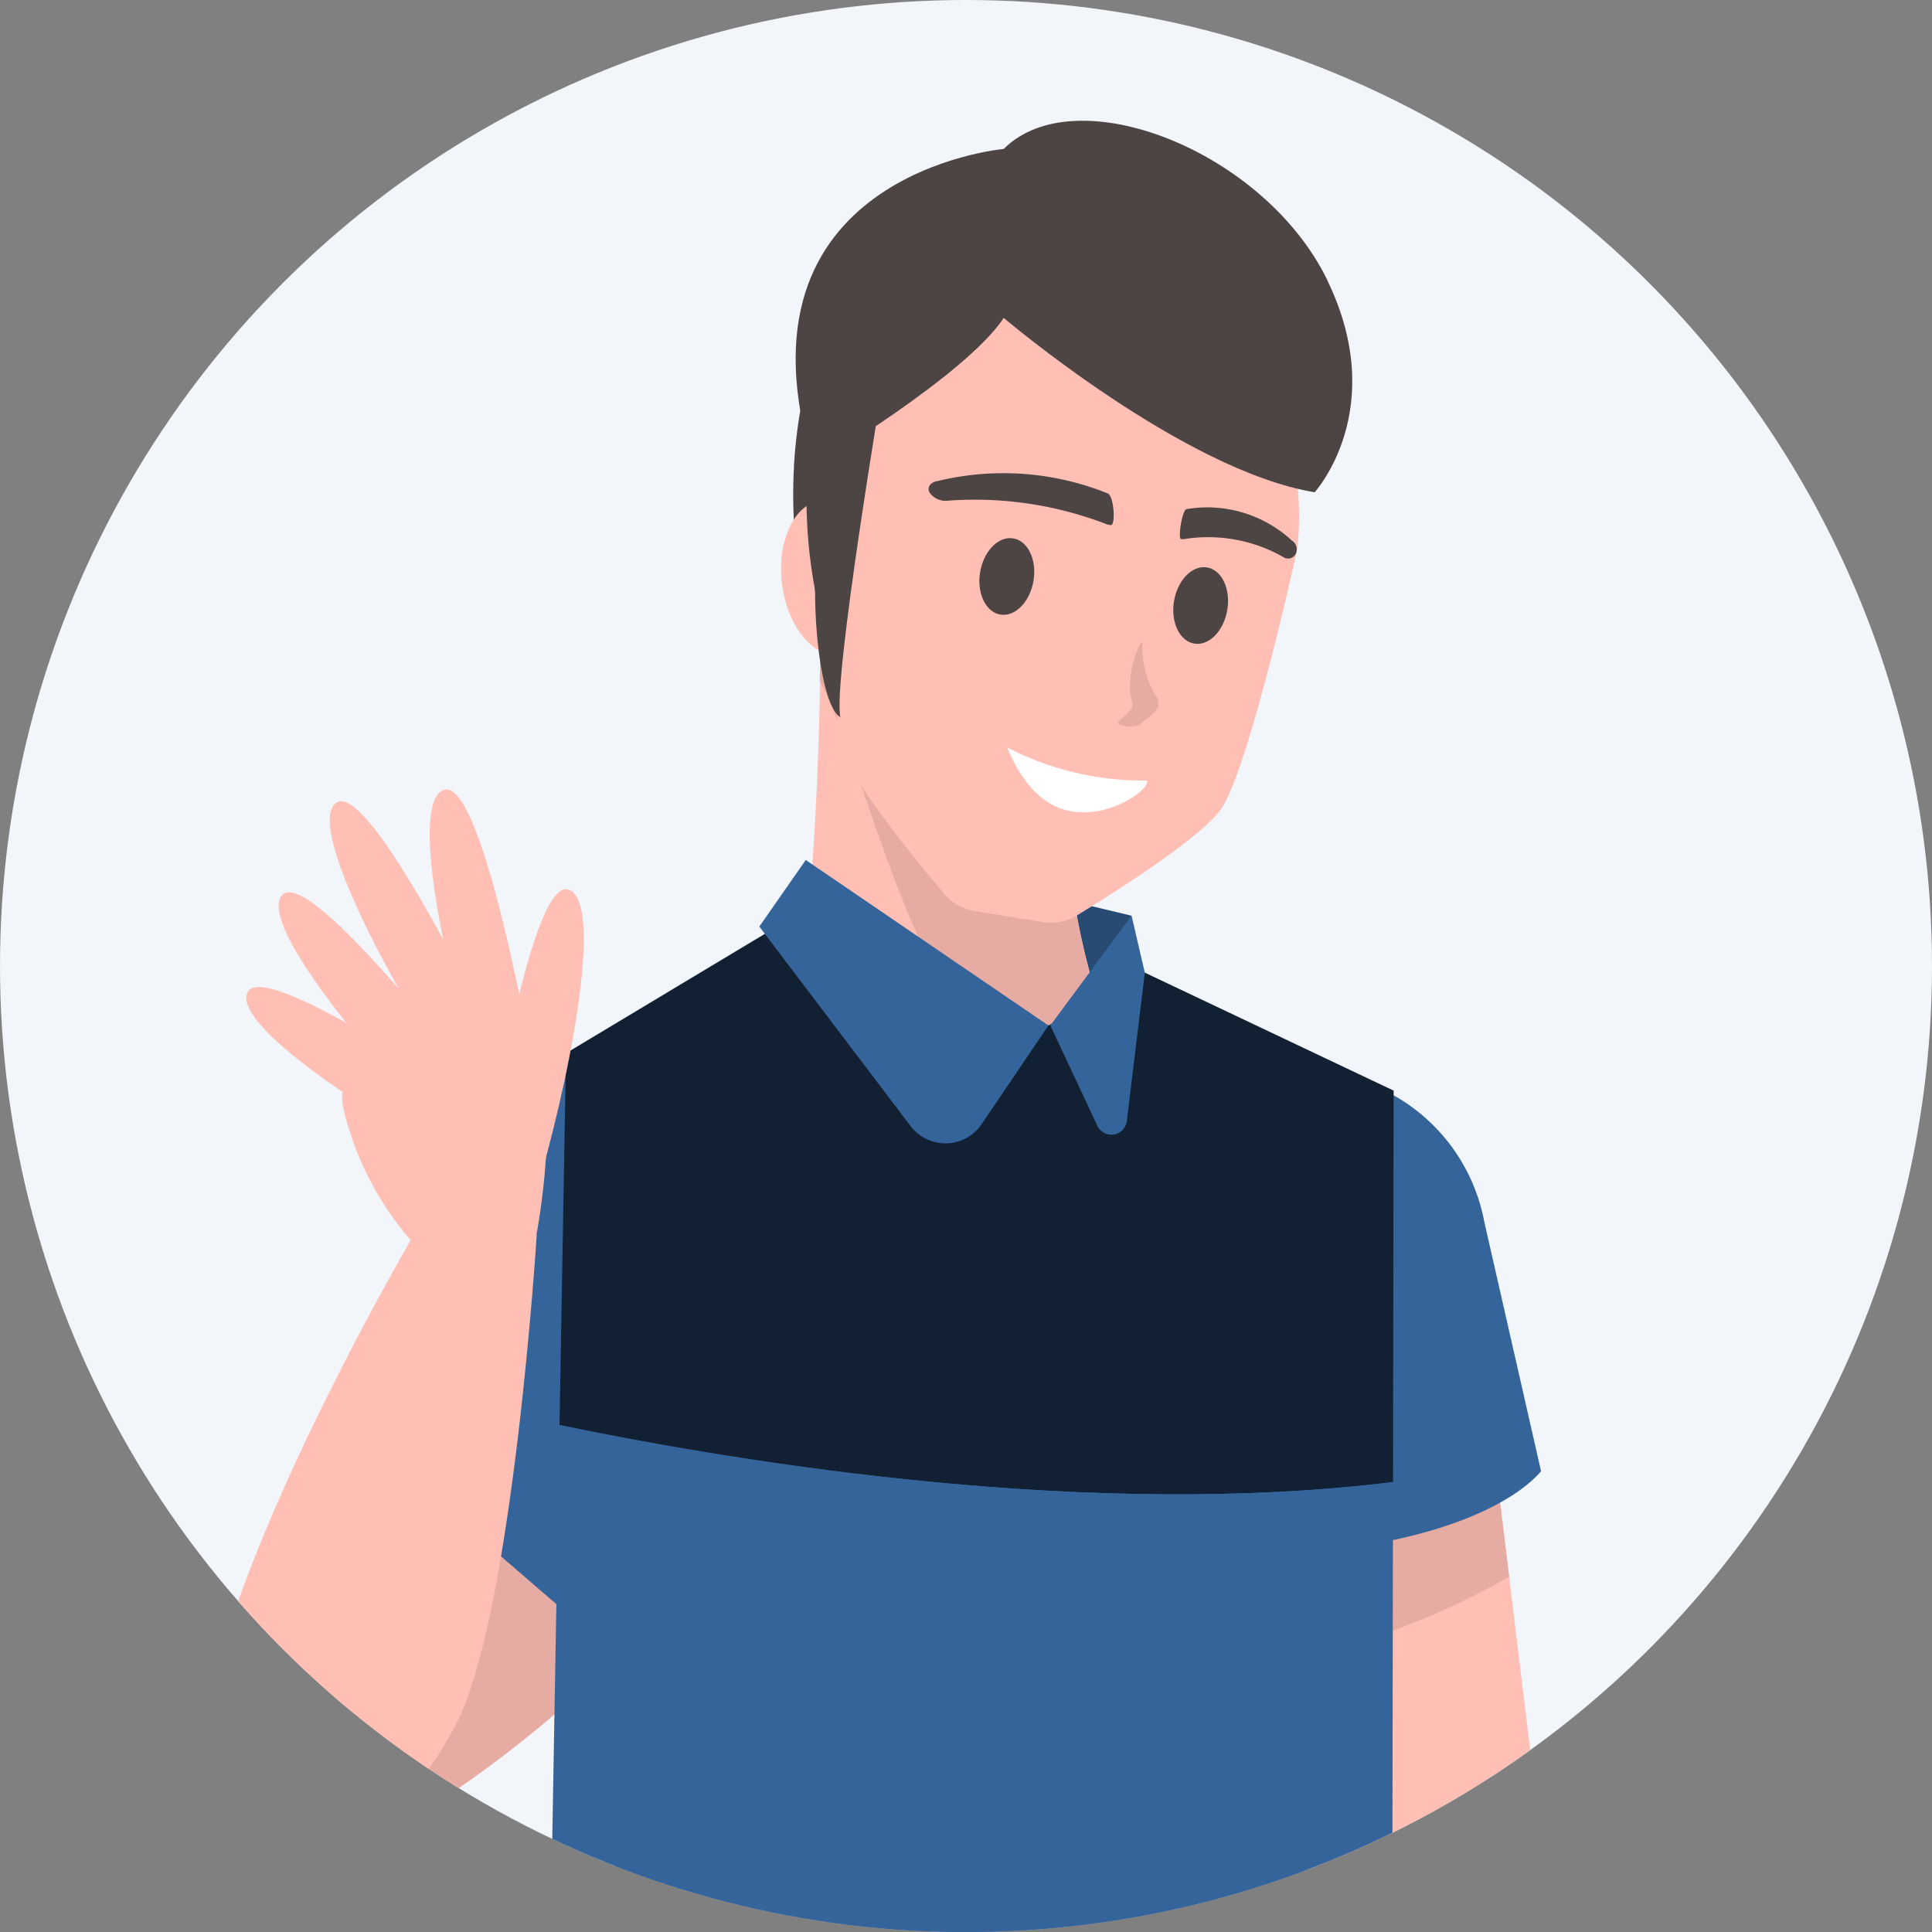
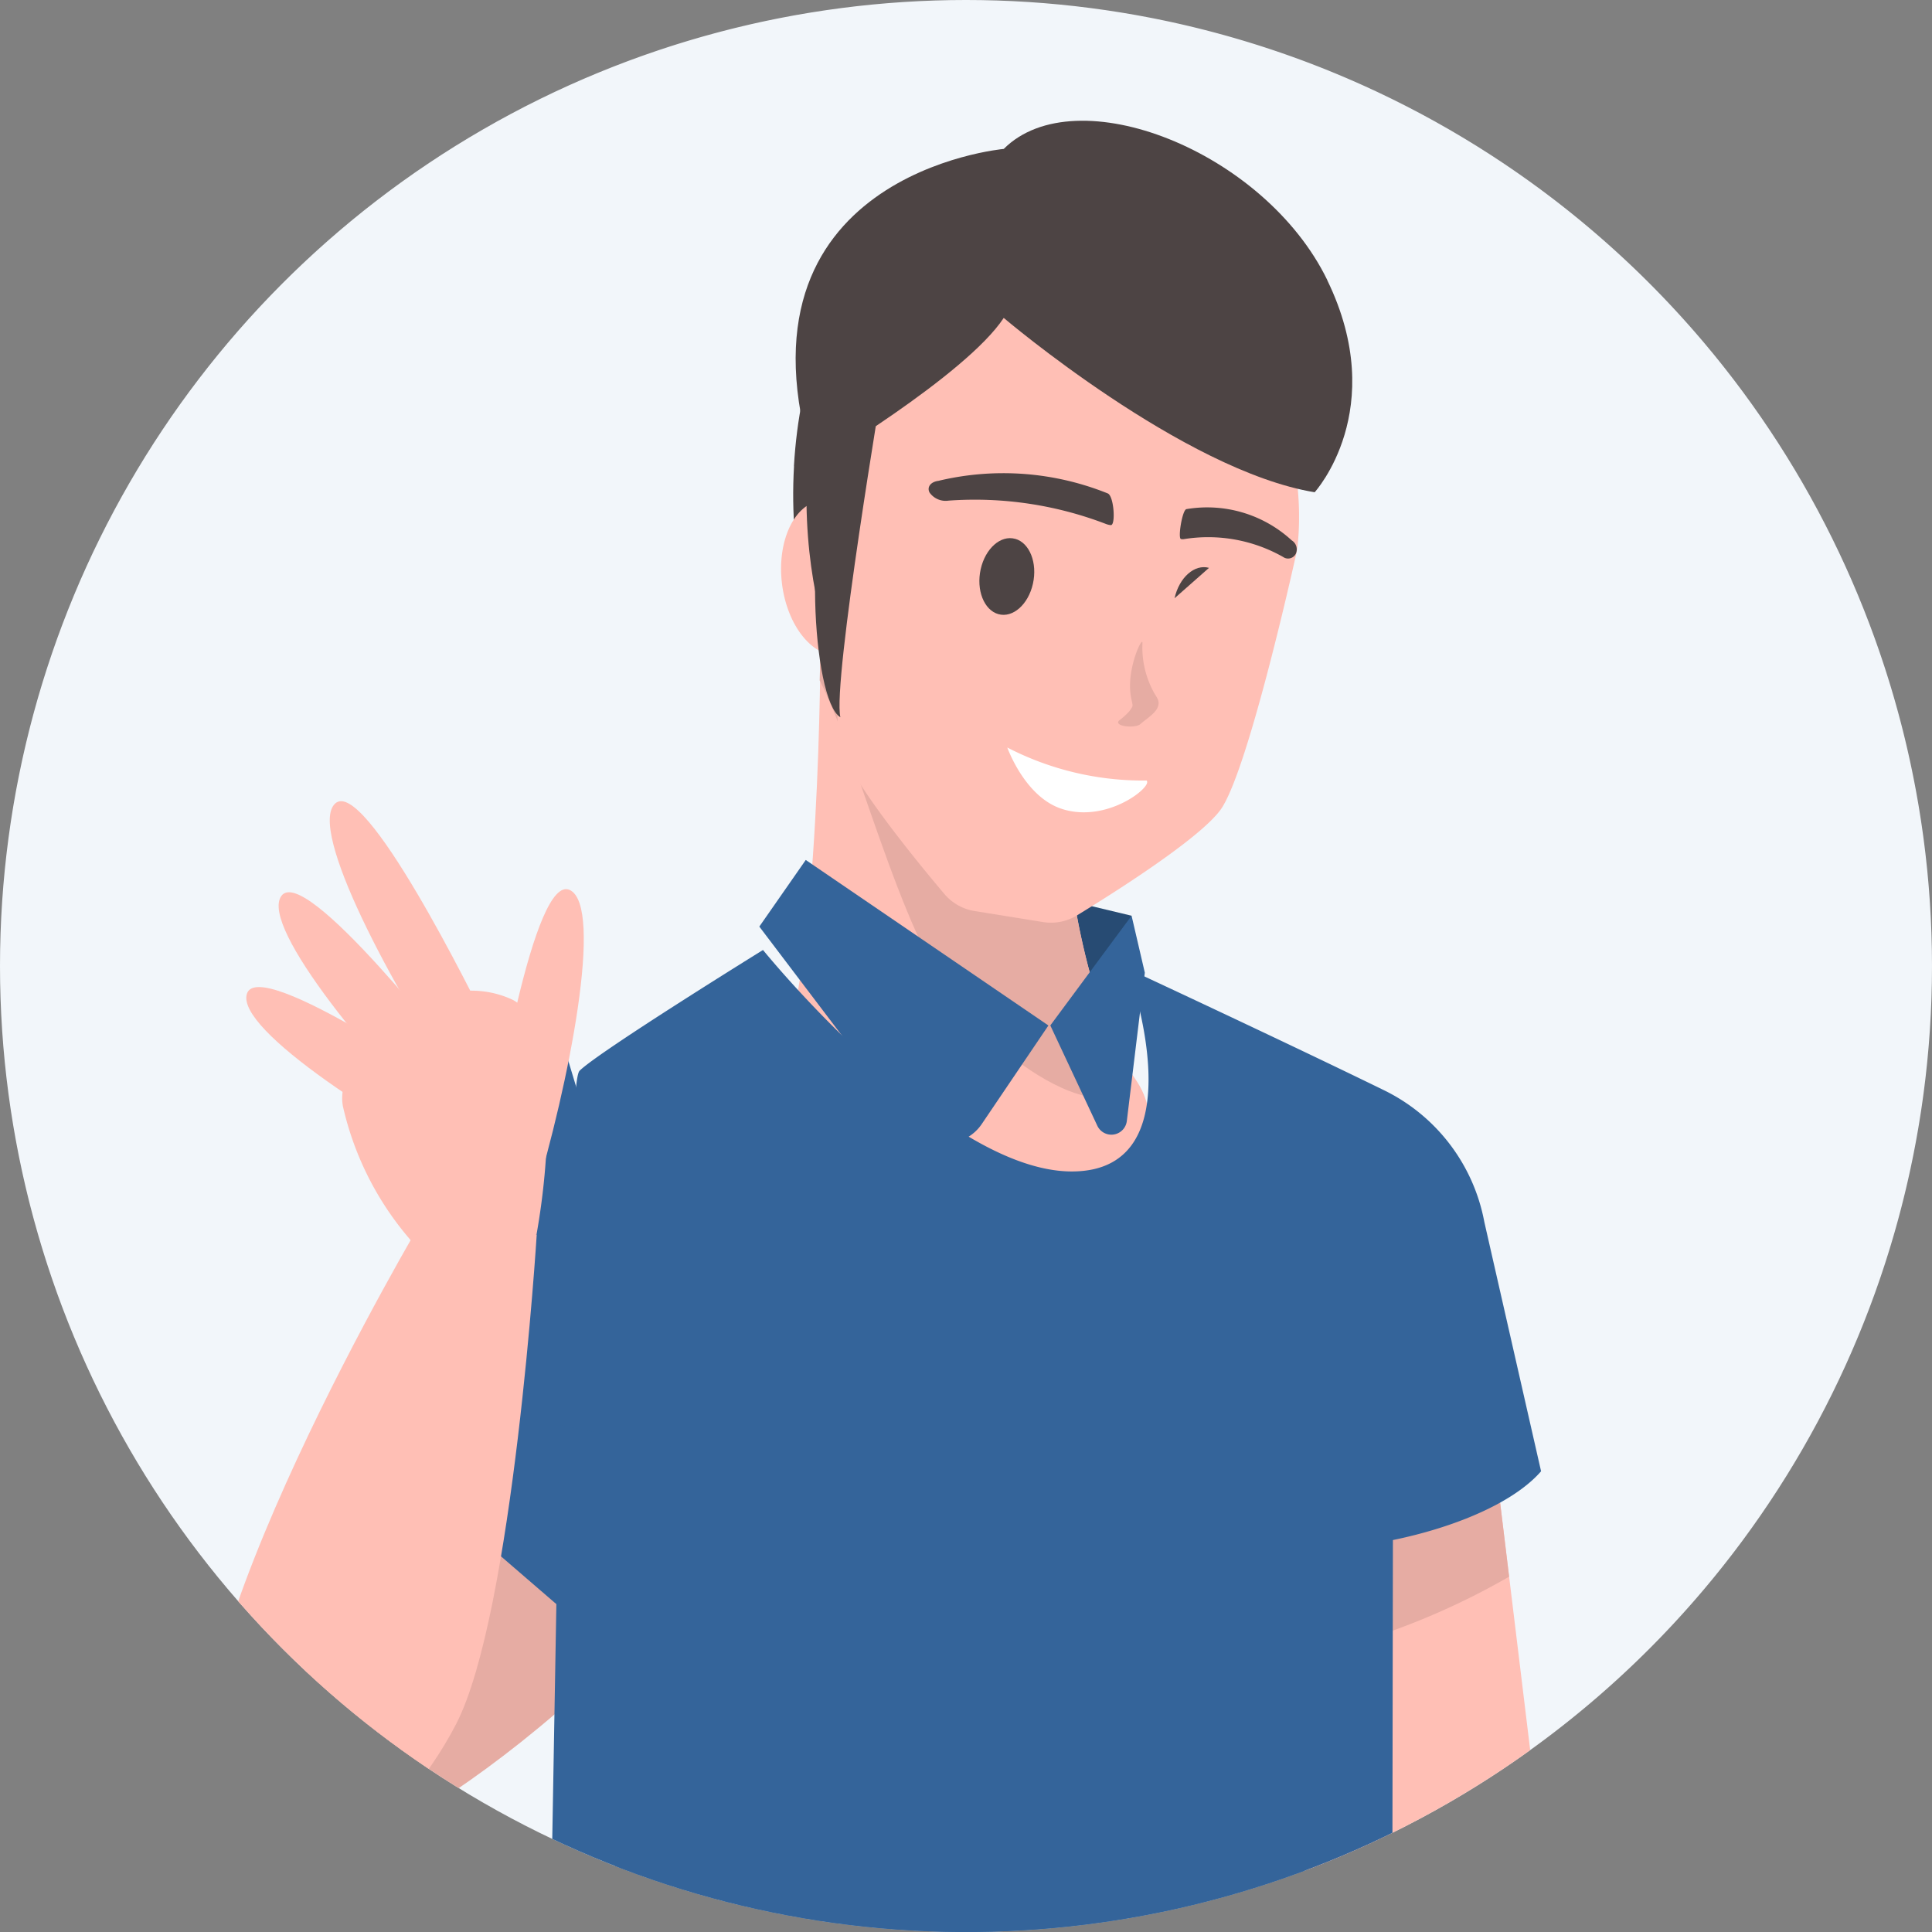
<svg xmlns="http://www.w3.org/2000/svg" id="グループ_1304" data-name="グループ 1304" width="128" height="128.004" viewBox="0 0 128 128.004">
  <rect x="0" y="0" width="128" height="128.004" fill="#808080" stroke="none" />
  <defs>
    <clipPath id="clip-path">
      <circle id="楕円形_960" data-name="楕円形 960" cx="64" cy="64" r="64" transform="translate(0 0)" fill="none" />
    </clipPath>
    <clipPath id="clip-path-2">
      <path id="パス_3650" data-name="パス 3650" d="M32.992,8A64.29,64.29,0,0,0,13.333,24.9v78.21A64.012,64.012,0,0,0,102.3,115.278V12.721A64.028,64.028,0,0,0,95.008,8Z" fill="none" />
    </clipPath>
  </defs>
  <g id="グループ_1301" data-name="グループ 1301">
    <g id="グループ_1300" data-name="グループ 1300" clip-path="url(#clip-path)">
      <path id="パス_3618" data-name="パス 3618" d="M64,0A64,64,0,1,1,0,64,64,64,0,0,1,64,0" fill="#f2f6fa" />
      <path id="パス_3619" data-name="パス 3619" d="M91.169,88.518,83.31,123.885l18.993-.329L98.048,88.518Z" fill="#ffbfb5" />
    </g>
  </g>
  <g id="グループ_1303" data-name="グループ 1303">
    <g id="グループ_1302" data-name="グループ 1302" clip-path="url(#clip-path-2)">
      <path id="パス_3620" data-name="パス 3620" d="M98.045,88.518H91.169l-4.713,21.206a48.076,48.076,0,0,0,13.526-5.265Z" fill="#e6aca3" />
      <path id="パス_3621" data-name="パス 3621" d="M74.969,60.669l-5.237-1.253L72.145,68.3Z" fill="#274b73" />
      <path id="パス_3622" data-name="パス 3622" d="M32.951,88.982,15.663,118.3l3.946,6.014s13.53-4.51,27.436-21.235-14.094-14.1-14.094-14.1" fill="#e6aca3" />
      <path id="パス_3623" data-name="パス 3623" d="M37.5,69.779,26.528,97.363,39.9,108.9l5.452-13.158Z" fill="#34649a" />
      <path id="パス_3624" data-name="パス 3624" d="M54.359,42.525s0,22.126-2.805,27.937S69.987,82.684,69.987,82.684,79,76.874,75.2,71.465s-4.609-16.229-4.609-16.229Z" fill="#ffbfb5" />
      <path id="パス_3625" data-name="パス 3625" d="M64.652,68.03c2.039,1.824,4.984,4.275,7.8,4.69,1.194.177,1.913-.655,2.372-1.826C71.343,65.33,70.59,55.237,70.59,55.237L54.359,42.525s0,.993-.053,2.552c2.785,5.394,5.785,18.868,10.346,22.944" fill="#e6aca3" />
      <path id="パス_3626" data-name="パス 3626" d="M52.606,30.882c-.362,6.336,1.1,11.573,3.274,11.7s4.225-4.911,4.587-11.247-1.1-11.573-3.275-11.7S52.968,24.547,52.6,30.883" fill="#4d4444" />
      <path id="パス_3627" data-name="パス 3627" d="M51.808,38.672c.349,2.829,2.076,4.945,3.858,4.727s2.945-2.691,2.6-5.52-2.076-4.945-3.858-4.727-2.945,2.69-2.6,5.52" fill="#ffbfb5" />
      <path id="パス_3628" data-name="パス 3628" d="M55.556,20.512c-5.264,15.529.908,25.939.908,25.939S66.8,35.415,68.819,27.551s.689-9.671-3.765-10.916-9.5,3.877-9.5,3.877" fill="#4d4444" />
      <path id="パス_3629" data-name="パス 3629" d="M73.538,19.341c13.885,2.25,12.611,15.415,12.408,16.994a2.685,2.685,0,0,1-.05.282c-.319,1.438-3.3,14.719-5.055,17.064-1.452,1.945-7.108,5.514-9.483,6.963a3.306,3.306,0,0,1-2.265.443l-.669-.108-3.19-.513-.67-.108a3.31,3.31,0,0,1-2-1.134c-1.8-2.126-6.033-7.3-6.795-9.6-.922-2.779.442-16.323.591-17.787.01-.1.023-.188.041-.283.305-1.563,3.25-14.456,17.14-12.206" fill="#ffbfb5" />
-       <path id="パス_3630" data-name="パス 3630" d="M80.1,37.622c-.954-.266-1.976.635-2.282,2.013s.22,2.711,1.175,2.977,1.975-.635,2.282-2.013-.22-2.711-1.175-2.977" fill="#4d4444" />
+       <path id="パス_3630" data-name="パス 3630" d="M80.1,37.622c-.954-.266-1.976.635-2.282,2.013" fill="#4d4444" />
      <path id="パス_3631" data-name="パス 3631" d="M67.255,35.7c-.954-.267-1.975.635-2.282,2.013s.22,2.711,1.174,2.976,1.977-.634,2.287-2.014-.22-2.711-1.174-2.977" fill="#4d4444" />
      <path id="パス_3632" data-name="パス 3632" d="M62.164,31.859a18.509,18.509,0,0,1,11.226.831c.414.161.54,2.135.2,2.1a1.189,1.189,0,0,1-.3-.069,24.252,24.252,0,0,0-10.447-1.553,1.3,1.3,0,0,1-1.257-.536c-.192-.365.08-.71.583-.774" fill="#4d4444" />
      <path id="パス_3633" data-name="パス 3633" d="M55.678,47.529c-.543-2.287,2.886-22.592,2.886-22.592-.024.121-2.875,5.82-2.954,5.913-2.462,2.9-1.834,15.543.071,16.674" fill="#4d4444" />
      <path id="パス_3634" data-name="パス 3634" d="M70.477,53.631c2.829.824,5.612-1.316,5.525-1.838a.194.194,0,0,0-.027-.081,19.594,19.594,0,0,1-9.242-2.188c.26.677,1.453,3.457,3.743,4.105" fill="#fff" />
      <path id="パス_3635" data-name="パス 3635" d="M74.952,46.3c.121.538.126.447-.113.8a4.435,4.435,0,0,1-.678.621c-.44.4,1.055.561,1.393.251.282-.258.911-.652,1.107-1.031.232-.451.012-.679-.185-1.014a6.208,6.208,0,0,1-.785-3.339c.011-.5-1.149,1.886-.733,3.717" fill="#e6aca3" />
      <path id="パス_3636" data-name="パス 3636" d="M102.1,97.475,98.342,80.964a12.21,12.21,0,0,0-6.635-8.727c-6.681-3.265-16.98-8.056-16.98-8.056s4.849,13.431-3.718,13.431S50.551,62.939,50.551,62.939s-10.884,6.737-12.151,8c-.806.806-.376,22.361.141,35.967.284,7.471-.7,5.194,1.674,12.44s-3.2,54.084.1,56.8,23.574,2.518,32.746,2.518a42.68,42.68,0,0,0,16.275-3.293L86.7,134.748l-.783-32.118c5.386.2,13.317-1.86,16.184-5.155" fill="#34649a" />
      <path id="パス_3637" data-name="パス 3637" d="M87.939,18.56C83.77,9.986,71.266,5.1,66.5,9.867c0,0-18.6,1.667-12.592,20.988,0,0,10.086-5.983,12.592-9.793,0,0,11.908,10.122,20.6,11.551,0,0,5-5.478.833-14.052" fill="#4d4444" />
-       <path id="パス_3638" data-name="パス 3638" d="M92.29,98.189l.041-25.933L75.848,64.44l-6.387,3.5-17.31-6.957L37.5,69.778l-.431,24.635C49.8,97.045,72.4,100.634,92.29,98.189" fill="#112133" />
      <path id="パス_3639" data-name="パス 3639" d="M37.069,94.413l-1.062,60.619H92.2l.09-56.843C72.4,100.634,49.8,97.045,37.069,94.413" fill="#34649a" />
      <path id="パス_3640" data-name="パス 3640" d="M53.383,56.975,69.46,67.941l-4.417,6.53a2.905,2.905,0,0,1-4.721.127L50.307,61.389Z" fill="#34649a" />
      <path id="パス_3641" data-name="パス 3641" d="M74.97,60.669l-5.384,7.269L72.7,74.583a1.03,1.03,0,0,0,1.955-.313l1.192-9.829Z" fill="#34649a" />
-       <path id="パス_3642" data-name="パス 3642" d="M32.22,72.946c-2.567-7.8-5.122-19.425-2.906-20.576,2.352-1.224,5.31,14.419,5.88,17.571Z" fill="#ffbfb5" />
      <path id="パス_3643" data-name="パス 3643" d="M30.569,72.26C25.985,65.447,20.377,54.948,22.2,53.24c1.932-1.815,9.017,12.442,10.42,15.322Z" fill="#ffbfb5" />
      <path id="パス_3644" data-name="パス 3644" d="M32.295,76.674c.5-3.164,3.085-18.873,5.465-17.705,2.242,1.1-.038,12.781-2.421,20.639Z" fill="#ffbfb5" />
      <path id="パス_3645" data-name="パス 3645" d="M30.673,76.3C24.809,70.556,17.2,61.4,18.637,59.364c1.527-2.167,11.342,10.367,13.3,12.9Z" fill="#ffbfb5" />
      <path id="パス_3646" data-name="パス 3646" d="M32.948,78.353C25.622,74.645,15.6,68.22,16.358,65.84c.8-2.527,13.943,6.457,16.573,8.285Z" fill="#ffbfb5" />
      <path id="パス_3647" data-name="パス 3647" d="M36.275,73.9s.078-6.573-2.366-7.687c-5.52-2.516-11.993,3.768-11.167,7.18a20.409,20.409,0,0,0,4.81,9.158c1.711,1.671,7.993-.757,7.993-.757a46.858,46.858,0,0,0,.73-7.894" fill="#ffbfb5" />
      <path id="パス_3648" data-name="パス 3648" d="M28.107,80.61S10.449,110.235,13.78,119.975s12.665,1.575,16.445-5.762S35.559,81.8,35.559,81.8Z" fill="#ffbfb5" />
      <path id="パス_3649" data-name="パス 3649" d="M85.577,35.8a.7.7,0,0,1,.268.9.573.573,0,0,1-.773.239.665.665,0,0,1-.063-.039,10.07,10.07,0,0,0-6.581-1.18.464.464,0,0,1-.189-.009c-.214-.059.092-1.93.364-1.98A8.27,8.27,0,0,1,85.578,35.8" fill="#4d4444" />
    </g>
  </g>
</svg>